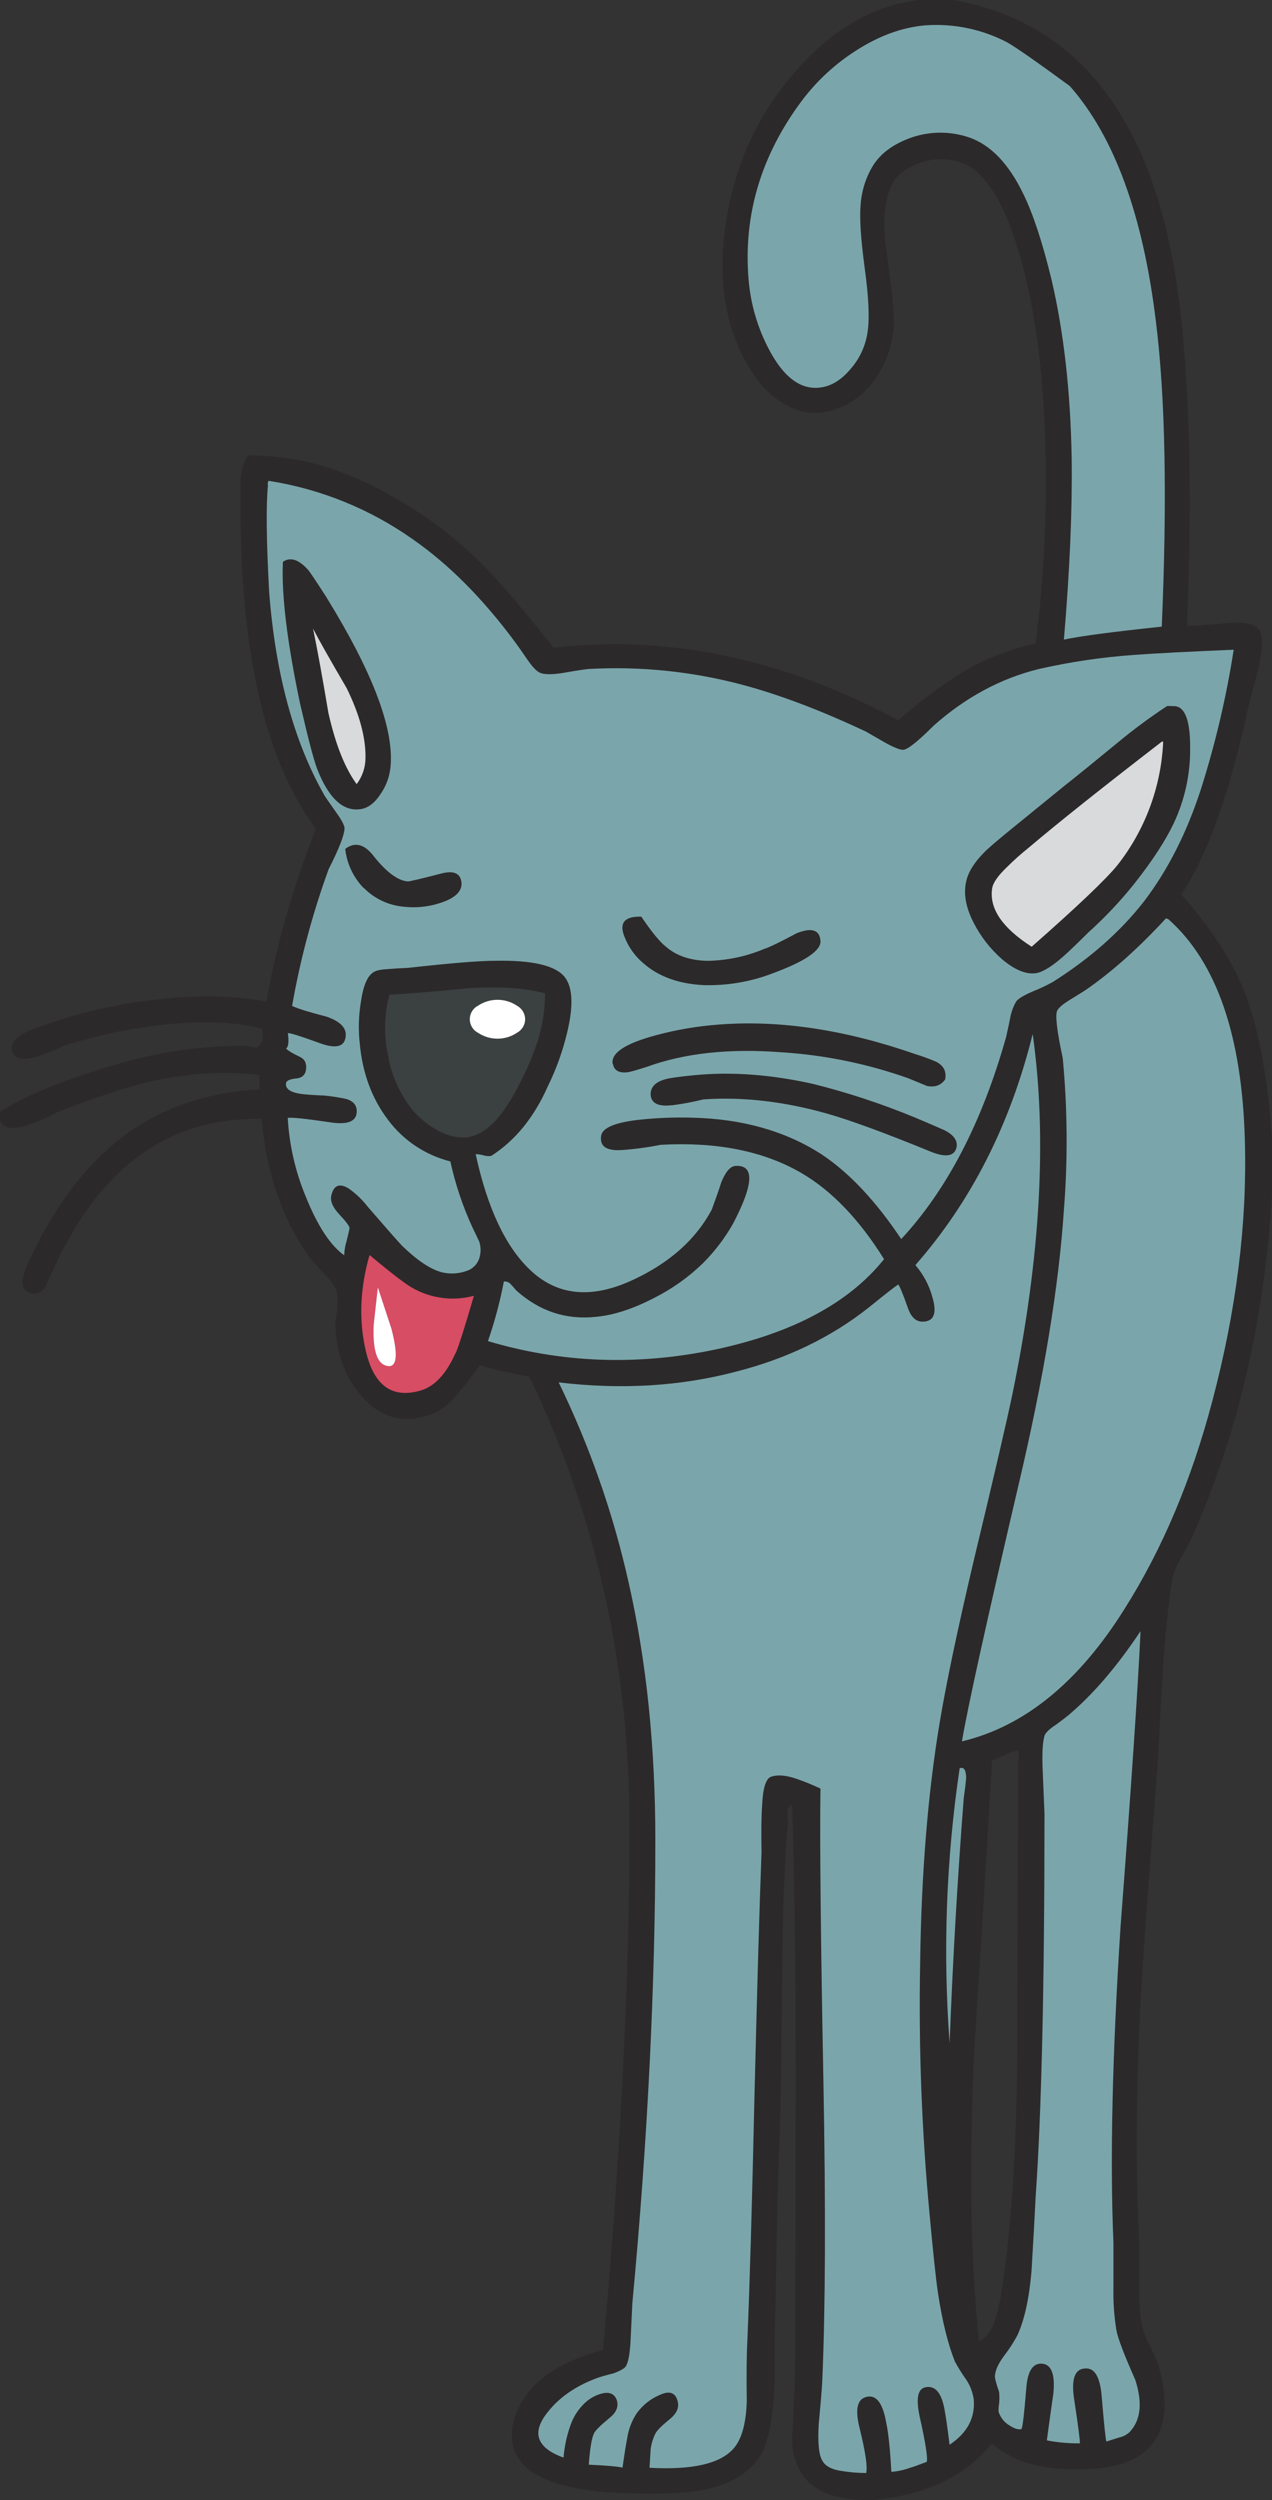
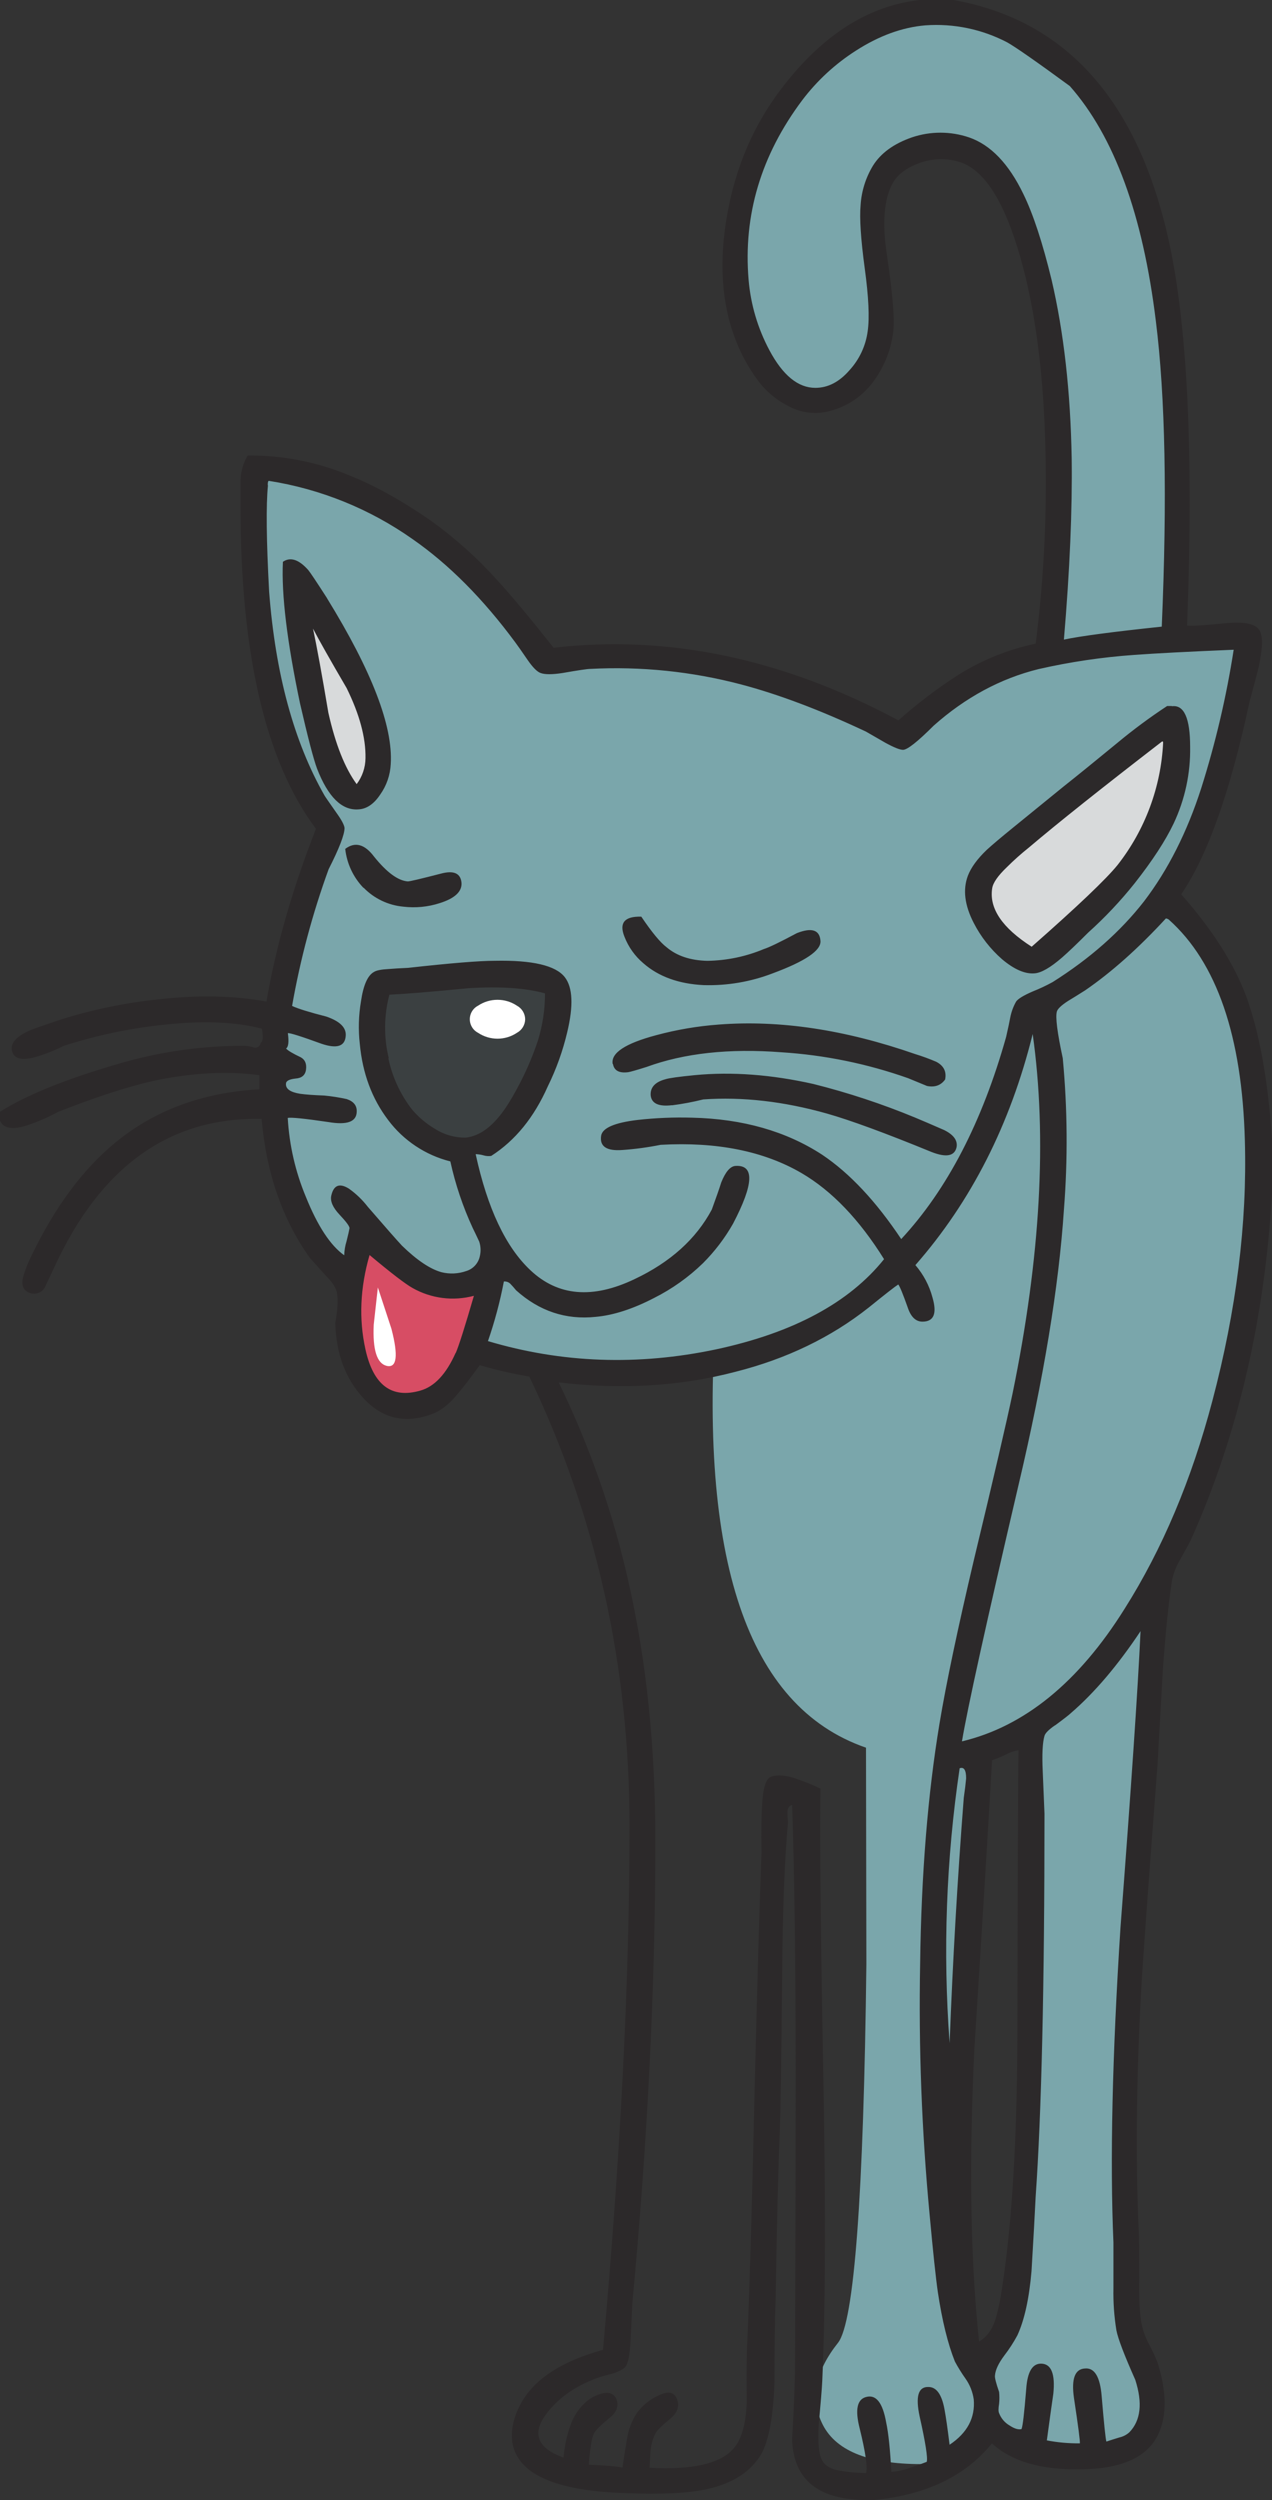
<svg xmlns="http://www.w3.org/2000/svg" version="1.0" id="Layer_1" x="0px" y="0px" viewBox="0 0 490.71 964.36" enable-background="new 0 0 490.71 964.36" xml:space="preserve">
  <rect x="0" y="0" width="490.71" height="964.36" fill="#333333" stroke="none" />
  <title>cats2_0013</title>
  <path fill="#7AA6AB" d="M365.87,56.62c18.667,0,31.703,23.193,39.11,69.58c6.973,44.873,6.063,92.093-2.73,141.66  c-7.127,40-3.26,69.41,11.6,88.23c7.58,9.4,15.767,14.78,24.56,16.14c8.667-46.54,14.047-95.873,16.14-148  c4.247-104.153-9.623-170.03-41.61-197.63C394.9,10.987,376.71,3.787,358.37,5c-15.92,0.907-30.473,8.03-43.66,21.37  c-12.127,12.127-20.843,27.127-26.15,45s-5.827,34.257-1.56,49.15c7.733,27.133,19.027,38.047,33.88,32.74  c5.76-2,10.61-6.243,14.55-12.73c3.696-5.989,5.443-12.977,5-20c-2.12-25.333-2.953-39.43-2.5-42.29  C340.037,63.827,349.35,56.62,365.87,56.62z" />
  <path fill="#7AA6AB" d="M451.37,561.43l-53.44,61.85l0.23,131.43c-1.06,89.287-4.697,137.953-10.91,146  c-8.487,11.067-10.61,21.3-6.37,30.7c5,10.76,17.81,16.14,38.43,16.14c18.667,0,27.08-8.187,25.24-24.56  c-0.628-5.817-2.163-11.499-4.55-16.84l-3.64-7.73l-2-53.21c-0.907-22.287,1.64-76.253,7.64-161.9L451.37,561.43z" />
  <path fill="#7AA6AB" d="M370.19,848.17c-0.907-22.287,1.67-76.253,7.73-161.9l9.32-121.88L334,626.23l0.23,131.43  c-1.06,89.287-4.697,137.953-10.91,146c-8.667,10.913-10.79,21.147-6.37,30.7c4.853,10.76,17.663,16.14,38.43,16.14  c18.667,0,27.08-8.11,25.24-24.33c-0.629-5.813-2.164-11.492-4.55-16.83l-3.64-7.73L370.19,848.17z" />
  <path fill="#7AA6AB" d="M302,355.18l-10.46,43.89c-7.054,32.923-11.99,66.265-14.78,99.82c-8.033,99.14,10.3,157.277,55,174.41  c27.593,10.613,53.593,5.307,78-15.92c21.527-18.493,39.49-46.827,53.89-85c13.221-35.192,20.742-72.268,22.28-109.83  c1.667-38.807-3.487-68.897-15.46-90.27c-20.467-36.38-54.65-50.1-102.55-41.16c-16.046,3.049-31.689,7.931-46.62,14.55L302,355.18z  " />
-   <path fill="#7AA6AB" d="M297.88,341.31c-18.493,13.04-36.16,32.443-53,58.21c-14.561,21.831-26.254,45.445-34.79,70.26  c-8.033,23.5-10.157,40.1-6.37,49.8L211,533c6.166,12.591,11.484,25.58,15.92,38.88c15.333,44.72,22.533,92.017,21.6,141.89  c-0.907,49.72-2.953,97.32-6.14,142.8c-1.513,22.893-3.03,40.707-4.55,53.44c-5.383,1.199-10.582,3.109-15.46,5.68  c-10.613,5.333-16.83,12-18.65,20c-1.82,8.667,3.03,14.667,14.55,18c8.487,2.273,22.887,3.41,43.2,3.41  c14.247,0,23.797-4.623,28.65-13.87c2.491-4.174,3.604-9.027,3.18-13.87l6.59-239l12.73,2v226.3c0,7.88-0.077,17.583-0.23,29.11  c2,7.58,9.883,11.37,23.65,11.37c16.067,0,28.733-5.08,38-15.24c9.093-10.153,9.927-20.007,2.5-29.56  c-6.973-9.093-11.75-40.927-14.33-95.5c-2.427-51.54-1.897-93,1.59-124.38c2.727-23.953,8.183-53.137,16.37-87.55l11.37-44.57  c8.567-35.351,13.677-71.45,15.26-107.79c3.187-74-12.58-116.37-47.3-127.11C340.1,321.527,319.56,326.15,297.88,341.31z" />
  <path fill="#7AA6AB" d="M113.47,181.68l-14.55-1.59l-0.23,36.38c0.907,26.987,4.013,47.753,9.32,62.3  c7.273,19.553,14.02,32.887,20.24,40c-19.253,47.487-26.15,87.973-20.69,121.46c8.033,49.267,42.9,78.22,104.6,86.86  c55.48,7.88,99.813-4.627,133-37.52c24.1-23.953,41.307-57.38,51.62-100.28c15.007-6.067,30.773-17.967,47.3-35.7  c11.367-12.127,21.22-33.73,29.56-64.81l8.87-43c-4.247-0.3-10.463-0.3-18.65,0c-17.686,0.777-35.304,2.674-52.75,5.68  c-16.373,2.58-29.94,7.357-40.7,14.33c-5.333,3.333-12.383,9.397-21.15,18.19c-48.173-25.6-94.33-35.217-138.47-28.85  c-9.7-13.647-18.033-24.183-25-31.61c-9.488-9.766-20.276-18.179-32.06-25C139.317,190.027,125.897,184.413,113.47,181.68z" />
  <path fill="#D8DADB" d="M113.7,220.34c2.014,18.722,5.052,37.32,9.1,55.71c6.367,27.44,13.033,36.84,20,28.2  c6.82-8.34,4.017-24.787-8.41-49.34L113.7,220.34z" />
  <path fill="#D8DADB" d="M433,339.27c18-22.287,24.73-43.043,20.19-62.27c-10.613,7.88-21.613,16.37-33,25.47  c-22.893,17.887-36.227,29.483-40,34.79c-4.093,5.76-2.577,13.263,4.55,22.51c6.973,9.067,12.13,12.477,15.47,10.23  C411.277,362.547,422.207,352.303,433,339.27z" />
  <path fill="#3B4041" d="M147.12,379.51c-4.547,12.28-4.093,25.167,1.36,38.66c5.76,14.1,14.78,22.513,27.06,25.24  c11.367,2.427,21.677-5.837,30.93-24.79c8.34-17.133,11.297-29.487,8.87-37.06c-1.333-4.667-13.157-6.41-35.47-5.23L147.12,379.51z" />
  <path fill="#FFFFFF" d="M202.6,393.16c-0.037-2.19-1.253-4.189-3.18-5.23c-4.542-3.028-10.458-3.028-15,0  c-2.888,1.496-4.017,5.051-2.521,7.939c0.56,1.081,1.44,1.961,2.521,2.521c4.542,3.028,10.458,3.028,15,0  C201.347,397.349,202.563,395.35,202.6,393.16z" />
  <path fill="#D74D64" d="M190.55,490.25c-3.187,3.487-7.66,5.457-13.42,5.91c-11.367,0.607-23.42-6.973-36.16-22.74l-5.67,30.48  c-1.213,20.92,4.547,33.273,17.28,37.06c12.733,3.64,22.89-3.713,30.47-22.06L190.55,490.25z" />
  <path fill="#FFFFFF" d="M151,512.54l-5.23-15.92l-1.59,14.33c-0.453,9.7,1.213,15.007,5,15.92  C153.113,527.777,153.72,523,151,512.54z" />
  <path fill="#2C292A" d="M92.78,184.87v10.46c0,57,9.703,98.46,29.11,124.38c-9.093,23.193-15.46,45.403-19.1,66.63  c-12.433-2.273-26.153-2.577-41.16-0.91c-13.127,1.333-26.082,4.014-38.66,8c-7.127,2.427-10.993,3.79-11.6,4.09  c-5,2.273-7.273,4.773-6.82,7.5c0.607,3.333,3.64,4.243,9.1,2.73c3.762-1.102,7.414-2.548,10.91-4.32  c12.132-3.903,24.624-6.583,37.29-8c15.767-1.82,28.817-1.363,39.15,1.37c0.607,3.187,0.457,5.007-0.45,5.46  c-0.112,1.138-1.125,1.969-2.263,1.857c-0.08-0.008-0.159-0.02-0.237-0.037c-1.109-0.35-2.252-0.578-3.41-0.68  c-16.627-0.067-33.174,2.291-49.12,7C25.173,416.34,10,422.493,0,428.86v3.41c1.333,3.033,4.82,3.64,10.46,1.82  c4.16-1.391,8.192-3.141,12.05-5.23c14.253-5.613,26.38-9.567,36.38-11.86c14.853-3.187,28.573-3.943,41.16-2.27v5.46  c-21.827,1.207-40.32,8.037-55.48,20.49c-12.58,10.307-23.42,24.937-32.52,43.89c-1.321,2.621-2.386,5.364-3.18,8.19  c-0.76,3.333,0.3,5.38,3.18,6.14c2.054,0.487,4.183-0.438,5.23-2.27c0.153-0.3,1.367-2.877,3.64-7.73  c17.887-38.96,44.553-58.06,80-57.3c1.82,20.92,8.037,38.807,18.65,53.66c0.153,0.153,2.2,2.427,6.14,6.82  c2.58,2.58,4.02,4.853,4.32,6.82c0.453,2.58,0.227,6.37-0.68,11.37c0.307,11.827,3.87,21.453,10.69,28.88  c7.427,8.187,16.447,10.233,27.06,6.14c3.333-1.333,6.593-4,9.78-8c1.82-2.12,4.55-5.683,8.19-10.69  c6.286,1.836,12.673,3.305,19.13,4.4c25.773,53.667,38.66,111.5,38.66,173.5c0,58.967-3.41,126.273-10.23,201.92  c-15.46,4.247-25.843,10.84-31.15,19.78c-3.187,5.46-4.477,10.69-3.87,15.69c1.82,12.28,16.22,18.873,43.2,19.78  c14.247,0.607,25.01,0.077,32.29-1.59c9.853-2.273,16.75-6.82,20.69-13.64c2.88-5.333,4.547-14.58,5-27.74  c0-15.16,0.15-25.923,0.45-32.29c0.453-28.8,0.983-50.1,1.59-63.9c0.3-8.34,0.603-28.503,0.91-60.49  c0.173-25.033,0.927-44.753,2.26-59.16c-0.153-1.513-0.23-2.727-0.23-3.64c0-1.667,0.607-2.667,1.82-3  c0.907,26.987,1.36,62.32,1.36,106c0,24.707-0.077,60.937-0.23,108.69c0,6.82-0.38,16.82-1.14,30  c0.453,15.16,9.55,22.967,27.29,23.42h4.55c20-2,35.083-9.277,45.25-21.83c7.58,6.973,19.027,10.307,34.34,10  c15.92-0.153,25.92-4.777,30-13.87c3.187-7.127,3.037-16.223-0.45-27.29c-0.975-2.499-2.114-4.931-3.41-7.28  c-1.231-2.371-2.148-4.892-2.73-7.5c-0.76-3.94-1.063-9.777-0.91-17.51c0-10.153-0.077-16.52-0.23-19.1  c-1.213-26.833-0.91-57.303,0.91-91.41c0.607-11.067,2.73-40.4,6.37-88c0.907-15.92,1.573-27.82,2-35.7  c0.96-13.893,2.123-25.477,3.49-34.75c0.557-2.969,1.633-5.816,3.18-8.41c2.727-4.853,4.167-7.52,4.32-8  c17.887-40,28.27-84.333,31.15-133v-21.36c-1.513-22.433-4.773-40.623-9.78-54.57c-4.667-12.733-13.08-25.997-25.24-39.79  c10.16-14.853,18.953-39.64,26.38-74.36c1.513-5.46,2.727-10.083,3.64-13.87c1.513-7.273,1.513-11.897,0-13.87  c-1.667-2.273-5.837-3.107-12.51-2.5c-8.947,0.907-14.027,1.21-15.24,0.91c2.727-70.493-0.153-122.187-8.64-155.08  c-12.733-50-39.87-78.727-81.41-86.18h-13.17c-20.16,2.273-38.123,13.94-53.89,35c-11.367,15.16-18.417,32.897-21.15,53.21  c-3.033,23.04,1.06,42.373,12.28,58c3.061,4.31,7.115,7.819,11.82,10.23c5.253,2.994,11.519,3.654,17.28,1.82  c6.028-1.748,11.357-5.34,15.24-10.27c4.379-5.613,7.203-12.28,8.19-19.33c0.76-4.547,0.003-14.477-2.27-29.79  c-2-12.733-1.243-22.207,2.27-28.42c1.82-3.187,5.153-5.687,10-7.5c4.803-1.802,10.053-2.04,15-0.68  c9.247,2.427,16.913,13.493,23,33.2c6.213,20,9.777,44.633,10.69,73.9c0.889,26.355-0.328,52.739-3.64,78.9  c-10.466,2.195-20.467,6.206-29.55,11.85c-8.261,5.289-16.092,11.221-23.42,17.74c-44.413-23.8-88.747-33.133-133-28  c-9.247-11.673-16.523-20.39-21.83-26.15c-7.714-8.569-16.33-16.281-25.7-23c-11.22-7.733-21.603-13.493-31.15-17.28  c-12.453-5.221-25.838-7.851-39.34-7.73c-1.666,2.753-2.605,5.884-2.73,9.1 M103.29,187.08c0-1.06,0.15-1.59,0.45-1.59  c19.978,3.138,38.963,10.841,55.48,22.51c13.947,9.7,27.137,22.963,39.57,39.79c0.907,1.213,2.5,3.487,4.78,6.82  c2,2.88,3.667,4.547,5,5c1.667,0.607,4.47,0.607,8.41,0c6.067-1.06,9.63-1.59,10.69-1.59c19.579-1.03,39.2,0.988,58.16,5.98  c14.4,3.787,30.47,9.85,48.21,18.19l7.5,4.32c3.333,1.82,5.607,2.73,6.82,2.73c1.667,0,5.607-3.107,11.82-9.32  c12.28-10.913,25.773-18.19,40.48-21.83c12.122-2.759,24.438-4.585,36.84-5.46c8.187-0.607,20.997-1.273,38.43-2  c-2.81,18.082-6.992,35.923-12.51,53.37c-5.46,16.98-12.813,31.533-22.06,43.66c-9.093,11.673-20.843,22.057-35.25,31.15  c-2.498,1.374-5.08,2.589-7.73,3.64c-3.487,1.513-5.61,2.803-6.37,3.87c-1.088,1.909-1.854,3.983-2.27,6.14  c-0.3,1.667-0.83,4.167-1.59,7.5c-9.247,32.893-22.74,58.893-40.48,78c-9.7-14.553-19.857-25.393-30.47-32.52  c-13.94-9.087-30.673-13.857-50.2-14.31c-7.012-0.202-14.029,0.089-21,0.87c-8.947,1.06-13.647,3.107-14.1,6.14  c-0.607,4.093,2.123,5.913,8.19,5.46c4.964-0.353,9.901-1.021,14.78-2c21.68-1.213,39.797,2.423,54.35,10.91  c11.673,6.82,22.283,17.887,31.83,33.2c-13.493,16.827-35.097,28.423-64.81,34.79c-30.167,6.367-59.5,5.307-88-3.18  c2.597-7.509,4.649-15.196,6.14-23c1.043-0.101,2.068,0.327,2.73,1.14c0.453,0.453,1.12,1.21,2,2.27  c8.947,8.033,19.18,11.443,30.7,10.23c6.82-0.607,14.323-3.033,22.51-7.28c6.938-3.484,13.302-8.01,18.87-13.42  c4.537-4.533,8.439-9.659,11.6-15.24c8.033-15.333,8.337-22.76,0.91-22.28c-2,0.153-3.82,2.277-5.46,6.37  c-0.76,2.427-1.973,5.913-3.64,10.46c-6.067,11.367-15.997,20.31-29.79,26.83c-16.16,7.733-29.547,6.6-40.16-3.4  c-9.553-8.947-16.603-23.88-21.15-44.8c1.014,0.03,2.021,0.181,3,0.45c0.97,0.303,1.995,0.382,3,0.23  c9.247-5.913,16.523-14.857,21.83-26.83c3.279-6.669,5.795-13.687,7.5-20.92c2.427-10.153,2.123-17.203-0.91-21.15  c-3.487-4.547-12.507-6.67-27.06-6.37c-5.913,0-17.057,0.91-33.43,2.73c-3.333,0.153-5.833,0.303-7.5,0.45  c-2.88,0.153-4.773,0.533-5.68,1.14c-2.427,1.333-4.093,5.123-5,11.37c-0.915,5.409-1.067,10.919-0.45,16.37  c1.06,11.367,4.697,21.143,10.91,29.33c5.93,7.935,14.413,13.586,24.02,16c1.94,8.855,4.837,17.472,8.64,25.7  c0.607,1.213,1.44,2.957,2.5,5.23c0.607,1.834,0.687,3.802,0.23,5.68c-0.584,2.702-2.585,4.875-5.23,5.68  c-3.071,1.08-6.391,1.236-9.55,0.45c-4.393-1.213-9.473-4.623-15.24-10.23c-2.12-2.273-6.517-7.273-13.19-15  c-2.07-2.678-4.523-5.036-7.28-7c-3.64-2.273-5.913-1.363-6.82,2.73c-0.453,2.12,0.607,4.547,3.18,7.28s3.863,4.477,3.87,5.23  c-0.153,0.907-0.533,2.573-1.14,5c-0.55,1.77-0.856,3.607-0.91,5.46c-5.333-3.787-10.26-11.29-14.78-22.51  c-4.05-9.685-6.417-19.989-7-30.47c1.213-0.3,6.443,0.23,15.69,1.59c7.127,1.213,10.763-0.077,10.91-3.87  c0.153-2.427-1.137-4.093-3.87-5c-2.85-0.629-5.735-1.083-8.64-1.36c-4.093-0.153-7.2-0.38-9.32-0.68  c-3.793-0.607-5.613-1.897-5.46-3.87c0-1.06,1.213-1.727,3.64-2c2.427-0.153,3.79-1.29,4.09-3.41c0.307-2.273-0.36-3.867-2-4.78  c-3.187-1.513-5.08-2.65-5.68-3.41c0.907-0.607,1.133-2.577,0.68-5.91c0.76-0.153,5.093,1.21,13,4.09c5.913,2,9.02,1,9.32-3  c0.3-3.187-2.2-5.687-7.5-7.5c-6.52-1.667-10.917-3.03-13.19-4.09c3.151-17.961,7.869-35.612,14.1-52.75  c4.093-8.033,6.14-13.34,6.14-15.92c-0.153-1.213-1.213-3.183-3.18-5.91c-2.88-4.093-4.397-6.29-4.55-6.59  c-11.827-20.767-18.95-46.993-21.37-78.68c-1.06-19.707-1.21-33.35-0.45-40.93 M149.99,408.25c-1.977-8.077-1.898-16.521,0.23-24.56  c6.367-0.3,16.523-1.133,30.47-2.5c12.28-0.76,22.133-0.093,29.56,2c0.007,6.166-0.913,12.298-2.73,18.19  c-1.781,5.362-3.961,10.583-6.52,15.62c-3.18,6.213-5.983,10.76-8.41,13.64c-4.093,5-8.427,7.73-13,8.19  c-4.188,0.04-8.297-1.145-11.82-3.41c-3.355-1.986-6.354-4.522-8.87-7.5c-4.487-5.822-7.598-12.584-9.1-19.78 M373.83,53  c-7.153-2.427-14.907-2.427-22.06,0c-6.973,2.427-11.973,6.063-15,10.91c-2.795,4.614-4.432,9.836-4.77,15.22  c-0.453,5,0.077,13.11,1.59,24.33c1.513,11.067,1.893,19.177,1.14,24.33c-0.744,5.598-3.188,10.834-7,15  c-3.94,4.547-8.337,6.82-13.19,6.82c-6.667,0-12.58-4.85-17.74-14.55c-4.471-8.386-7.192-17.591-8-27.06  c-2.12-25.013,4.777-48.13,20.69-69.35c5.709-7.544,12.715-14.012,20.69-19.1c8.94-5.76,17.88-9.017,26.82-9.77  c10.944-0.785,21.891,1.497,31.61,6.59c3.487,2,11.52,7.61,24.1,16.83c17.133,19.407,28.2,49.65,33.2,90.73  c3.64,29.107,4.397,68.37,2.27,117.79c-18.947,2-31.53,3.667-37.75,5c2.273-26.833,3.273-50.167,3-70  c-0.453-25.62-3.03-48.51-7.73-68.67c-3.487-14.4-7.123-25.467-10.91-33.2C389.157,63.15,382.17,55.867,373.83,53 M407.71,390.2  c0.3-1.06,1.74-2.423,4.32-4.09c1.513-0.907,3.71-2.27,6.59-4.09c10.153-6.973,20.537-16.22,31.15-27.74  c0.415,0.04,0.81,0.196,1.14,0.45c18.493,16.527,28.27,44.95,29.33,85.27c0.907,31.833-3.263,65.26-12.51,100.28  c-8.027,30.48-19.317,57.237-33.87,80.27c-17.733,28.347-38.653,45.4-62.76,51.16c2.12-12.733,9.397-45.703,21.83-98.91  c9.7-41.08,15.537-76.477,17.51-106.19c1.526-19.457,1.376-39.009-0.45-58.44c-2.12-9.853-2.877-15.853-2.27-18 M346.54,495.48  c0.607,0.76,1.82,3.717,3.64,8.87c1.213,3.64,3.107,5.46,5.68,5.46c4.393,0,5.683-3.107,3.87-9.32  c-1.227-4.607-3.48-8.876-6.59-12.49c21.527-24.56,36.61-54.273,45.25-89.14c5.607,39.867,3.03,86.027-7.73,138.48  c-2.273,10.913-7.273,32.44-15,64.58c-6.213,26.38-10.61,47.3-13.19,62.76c-4.547,27.287-7.047,58.213-7.5,92.78  c-0.607,32.256,0.608,64.521,3.64,96.64c1.333,14.553,2.393,24.553,3.18,30c1.667,11.067,3.863,20.01,6.59,26.83  c1.225,2.279,2.591,4.48,4.09,6.59c1.68,2.376,2.77,5.119,3.18,8c0.607,7.127-2.5,12.963-9.32,17.51  c-0.76-6.213-1.427-10.837-2-13.87c-1.06-5.607-3.107-8.41-6.14-8.41c-3.94-0.153-5.077,3.637-3.41,11.37  c2.273,10.16,3.183,15.997,2.73,17.51c-2.727,1.06-4.85,1.817-6.37,2.27c-2.343,0.858-4.792,1.393-7.28,1.59  c-0.453-8.667-1.12-15.033-2-19.1c-1.333-7.58-3.91-10.84-7.73-9.78c-3.487,0.907-4.32,4.923-2.5,12.05  c2.273,9.247,3.107,15.007,2.5,17.28c-3.464-0.017-6.92-0.332-10.33-0.94c-3.333-0.607-5.53-1.897-6.59-3.87  c-1.333-2.273-1.787-6.973-1.36-14.1c0.76-8.033,1.213-13.567,1.36-16.6c1.213-27.44,1.363-65.943,0.45-115.51  c-1.06-55.787-1.44-93.453-1.14-113c-2.892-1.365-5.853-2.58-8.87-3.64c-4.247-1.513-7.657-1.817-10.23-0.91  c-2,0.76-3.137,4.473-3.41,11.14c-0.3,3.787-0.377,9.787-0.23,18c-0.76,19.707-1.67,51.163-2.73,94.37  c-0.907,40.933-1.817,72.237-2.73,93.91c-0.3,5.333-0.377,13.217-0.23,23.65c-0.307,8.667-2.05,14.73-5.23,18.19  c-5.153,5.76-15.917,8.187-32.29,7.28l0.45-7.28c0.283-2.055,0.898-4.051,1.82-5.91c0.607-1.213,2.5-3.107,5.68-5.68  c2.427-2,3.427-4.123,3-6.37c-0.76-3.787-3.187-4.697-7.28-2.73c-3.458,1.512-6.443,3.931-8.64,7  c-1.881,2.887-3.122,6.143-3.64,9.55c-0.453,2.273-1.06,6.063-1.82,11.37c-1.82-0.453-6.153-0.833-13-1.14  c0.453-6.213,1.12-10.23,2-12.05c0.453-1.06,2.423-3.03,5.91-5.91c2.58-2,3.58-4.197,3-6.59c-0.76-2.58-2.58-3.58-5.46-3  c-2.246,0.525-4.345,1.55-6.14,3c-2.92,2.48-5.12,5.699-6.37,9.32c-1.427,4.038-2.331,8.242-2.69,12.51  c-10-3.64-12.273-9.173-6.82-16.6c4.547-6.213,11.14-10.913,19.78-14.1c1.213-0.453,3.337-1.06,6.37-1.82  c2.427-0.907,3.943-1.74,4.55-2.5c1.06-1.333,1.727-4.743,2-10.23c0.307-6.667,0.533-11.443,0.68-14.33  c5.913-62.913,8.87-122.413,8.87-178.5c0-35.927-3.41-68.973-10.23-99.14c-5.959-26.815-15.041-52.839-27.06-77.54  c24.1,2.88,46.84,1.517,68.22-4.09c19.707-5,36.837-13.263,51.39-24.79c6.367-5.153,10.157-8.11,11.37-8.87 M407,665.57  c3.487-2.58,5.533-4.173,6.14-4.78c9.113-7.86,18.067-18.393,26.86-31.6c-1.06,22.587-3.637,60.637-7.73,114.15  c-3.187,49.573-4.097,90.127-2.73,121.66v17.74c-0.107,5.403,0.275,10.805,1.14,16.14c0.607,3.187,3.033,9.553,7.28,19.1  c2.88,8.947,2.123,15.693-2.27,20.24c-1.095,0.991-2.428,1.68-3.87,2c-2,0.607-3.667,1.137-5,1.59  c-0.307-0.907-0.913-6.743-1.82-17.51c-0.607-7.427-2.73-10.99-6.37-10.69c-3.94,0.153-5.38,3.943-4.32,11.37  c1.667,11.067,2.423,16.903,2.27,17.51c-4.271,0.049-8.536-0.333-12.73-1.14c1.06-7.88,1.893-13.88,2.5-18  c0.76-7.58-0.757-11.447-4.55-11.6c-3.487-0.153-5.457,3.107-5.91,9.78c-0.76,9.4-1.367,14.553-1.82,15.46  c-1.213,0.3-2.73-0.153-4.55-1.36c-1.875-1.072-3.32-2.762-4.09-4.78c-0.3-0.607-0.3-1.82,0-3.64c0.155-1.513,0.155-3.037,0-4.55  c-1.213-3.487-1.743-5.61-1.59-6.37c0.153-2.12,1.367-4.697,3.64-7.73c1.873-2.437,3.545-5.023,5-7.73  c2.727-5.913,4.547-14.177,5.46-24.79c0.76-12.733,1.29-22.283,1.59-28.65c2.273-32.287,3.41-81.553,3.41-147.8  c-0.307-7.127-0.533-12.583-0.68-16.37c-0.3-6.52-0.073-11.067,0.68-13.64c0.3-1.06,1.663-2.423,4.09-4.09 M175.77,521.86  c-3.64,8.187-8.187,13.037-13.64,14.55c-11.067,3.187-18.117-2.12-21.15-15.92c-2.58-11.673-2.05-23.8,1.59-36.38  c8.34,6.973,13.873,11.217,16.6,12.73c7.186,4.06,15.678,5.137,23.65,3c-3.487,12-5.82,19.353-7,22.06 M382.7,679  c1.87-0.631,3.694-1.39,5.46-2.27c1.484-0.816,3.103-1.355,4.78-1.59c-0.153,2.427-0.303,37.673-0.45,105.74  c0,42.447-1.97,76.327-5.91,101.64c-0.546,4.071-1.381,8.098-2.5,12.05c-1.333,4.093-3.457,6.973-6.37,8.64  c-3.333-31.227-3.94-68.823-1.82-112.79c3.187-50.18,5.46-87.32,6.82-111.42 M372.71,686c-0.153,1.82-0.457,4.32-0.91,7.5  c-2.427,31.227-4.247,62.757-5.46,94.59c-2.628-35.368-1.33-70.918,3.87-106c1.667-0.607,2.5,0.683,2.5,3.87 M452.07,272.34h-1.82  c-6.708,4.409-13.161,9.193-19.33,14.33c-8.667,7.127-15.49,12.66-20.47,16.6l-19.56,15.92c-4.667,3.787-8.077,6.667-10.23,8.64  c-3.64,3.487-6.067,6.82-7.28,10c-2,5.333-1.243,11.397,2.27,18.19c2.719,5.308,6.422,10.052,10.91,13.98  c4.667,3.94,8.837,5.76,12.51,5.46c2.58-0.153,6.143-2.2,10.69-6.14c2.427-2.12,5.76-5.303,10-9.55  c6.519-5.856,12.54-12.245,18-19.1c6.82-8.667,11.82-16.333,15-23c4.362-9.234,6.542-19.349,6.37-29.56  c0-11.067-2.333-16.297-7-15.69 M448.26,286.06c0.3-0.153,0.45-0.003,0.45,0.45c-0.836,17.122-6.953,33.565-17.51,47.07  c-4.393,5.46-15.46,15.997-33.2,31.61c-11.367-7.273-16.447-14.777-15.24-22.51c0.3-2.12,2.193-4.85,5.68-8.19  c2.664-2.652,5.471-5.156,8.41-7.5c11.067-9.4,28.197-23.043,51.39-40.93 M259.24,426.36c4.058-0.519,8.081-1.277,12.05-2.27  c15.14-1.067,31.043,0.75,47.71,5.45c9.093,2.58,22.51,7.507,40.25,14.78c5.76,2.273,9.02,1.667,9.78-1.82  c0.453-2.58-1.14-4.777-4.78-6.59c-4.853-2.12-8.567-3.713-11.14-4.78c-12.776-5.296-25.925-9.641-39.34-13  c-16.22-3.64-31.457-4.777-45.71-3.41c-6.213,0.607-10.003,1.137-11.37,1.59c-3.94,1.06-5.833,3.107-5.68,6.14  c0.307,3.187,3.037,4.477,8.19,3.87 M236.46,410.4c0.453,2.58,2.423,3.64,5.91,3.18c0.907-0.153,3.24-0.82,7-2  c14.553-5.333,31.91-7.227,52.07-5.68c16.681,1.056,33.134,4.421,48.89,10l7.28,3c3.033,0.607,5.367-0.227,7-2.5  c0.607-3.033-0.53-5.307-3.41-6.82c-2.674-1.147-5.408-2.149-8.19-3c-26.987-9.4-52.227-13.19-75.72-11.37  c-8.144,0.599-16.214,1.969-24.1,4.09c-12,3.187-17.61,6.9-16.83,11.14 M247.27,353.59c-6.367-0.153-8.49,2.423-6.37,7.73  c1.534,3.965,4.037,7.482,7.28,10.23c5.88,5.16,13.653,7.977,23.32,8.45c9.08,0.253,18.12-1.293,26.6-4.55  c12.58-4.667,18.72-8.837,18.42-12.51c-0.307-4.247-3.34-5.247-9.1-3c-6.52,3.487-10.763,5.533-12.73,6.14  c-6.919,2.898-14.329,4.442-21.83,4.55c-6.52-0.153-11.75-1.897-15.69-5.23c-2.427-1.82-5.687-5.76-9.78-11.82 M140.3,342.45  c4.056,4.157,9.457,6.737,15.24,7.28c4.743,0.576,9.555,0.112,14.1-1.36c5.76-1.82,8.563-4.397,8.41-7.73c-0.3-3.787-2.967-5-8-3.64  c-7.733,2-11.977,3-12.73,3c-3.787-0.3-8.12-3.483-13-9.55c-3.64-4.853-7.353-5.853-11.14-3c0.619,5.634,3.079,10.907,7,15   M126.2,230.8c-4.093-6.367-6.52-10.003-7.28-10.91c-3.64-4.093-6.9-5.153-9.78-3.18c-0.607,12.58,1.59,30.77,6.59,54.57  c3.033,13.187,5.23,21.6,6.59,25.24c4.247,10.913,9.553,16.143,15.92,15.69c3.187-0.153,5.99-2.047,8.41-5.68  c2.47-3.466,3.89-7.569,4.09-11.82c0.907-14.553-7.28-35.853-24.56-63.9 M120.72,242.41c2.273,4.393,6.607,12.06,13,23  c5,10.16,7.427,19.18,7.28,27.06c-0.039,3.612-1.234,7.116-3.41,10c-4.547-6.213-8.183-15.383-10.91-27.51  c-2.453-14.58-4.433-25.433-5.94-32.56L120.72,242.41z" />
</svg>